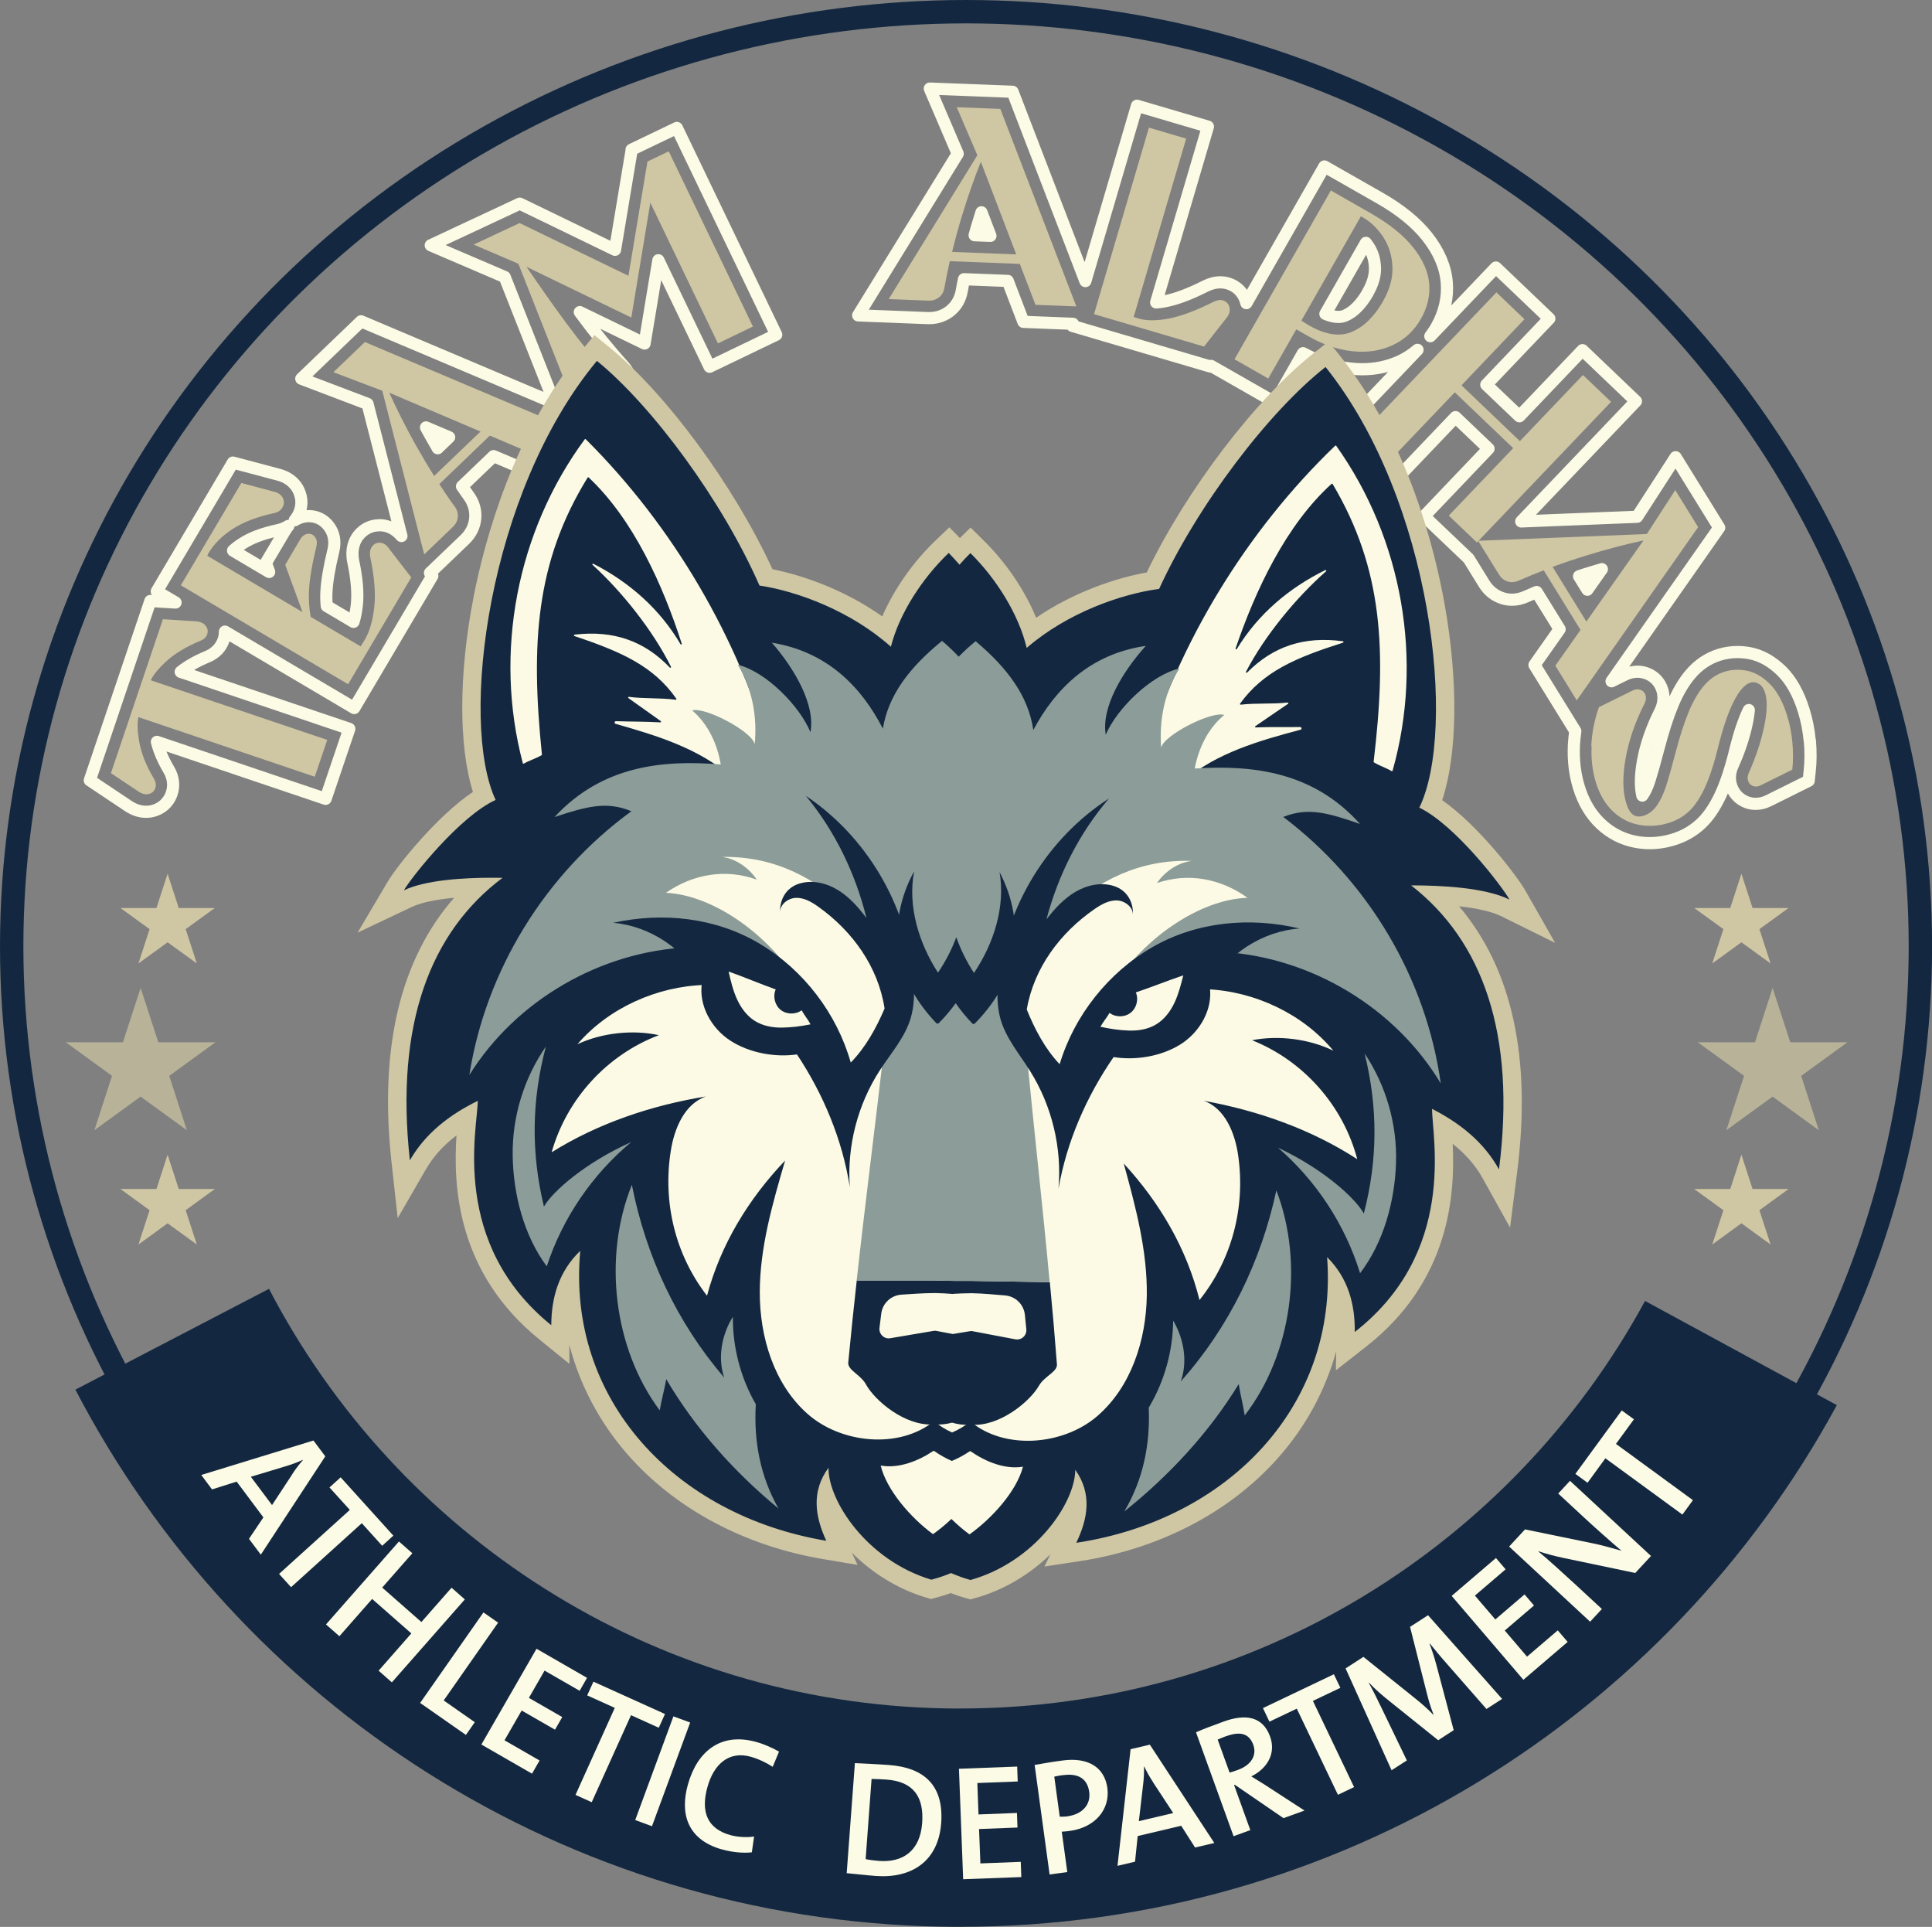
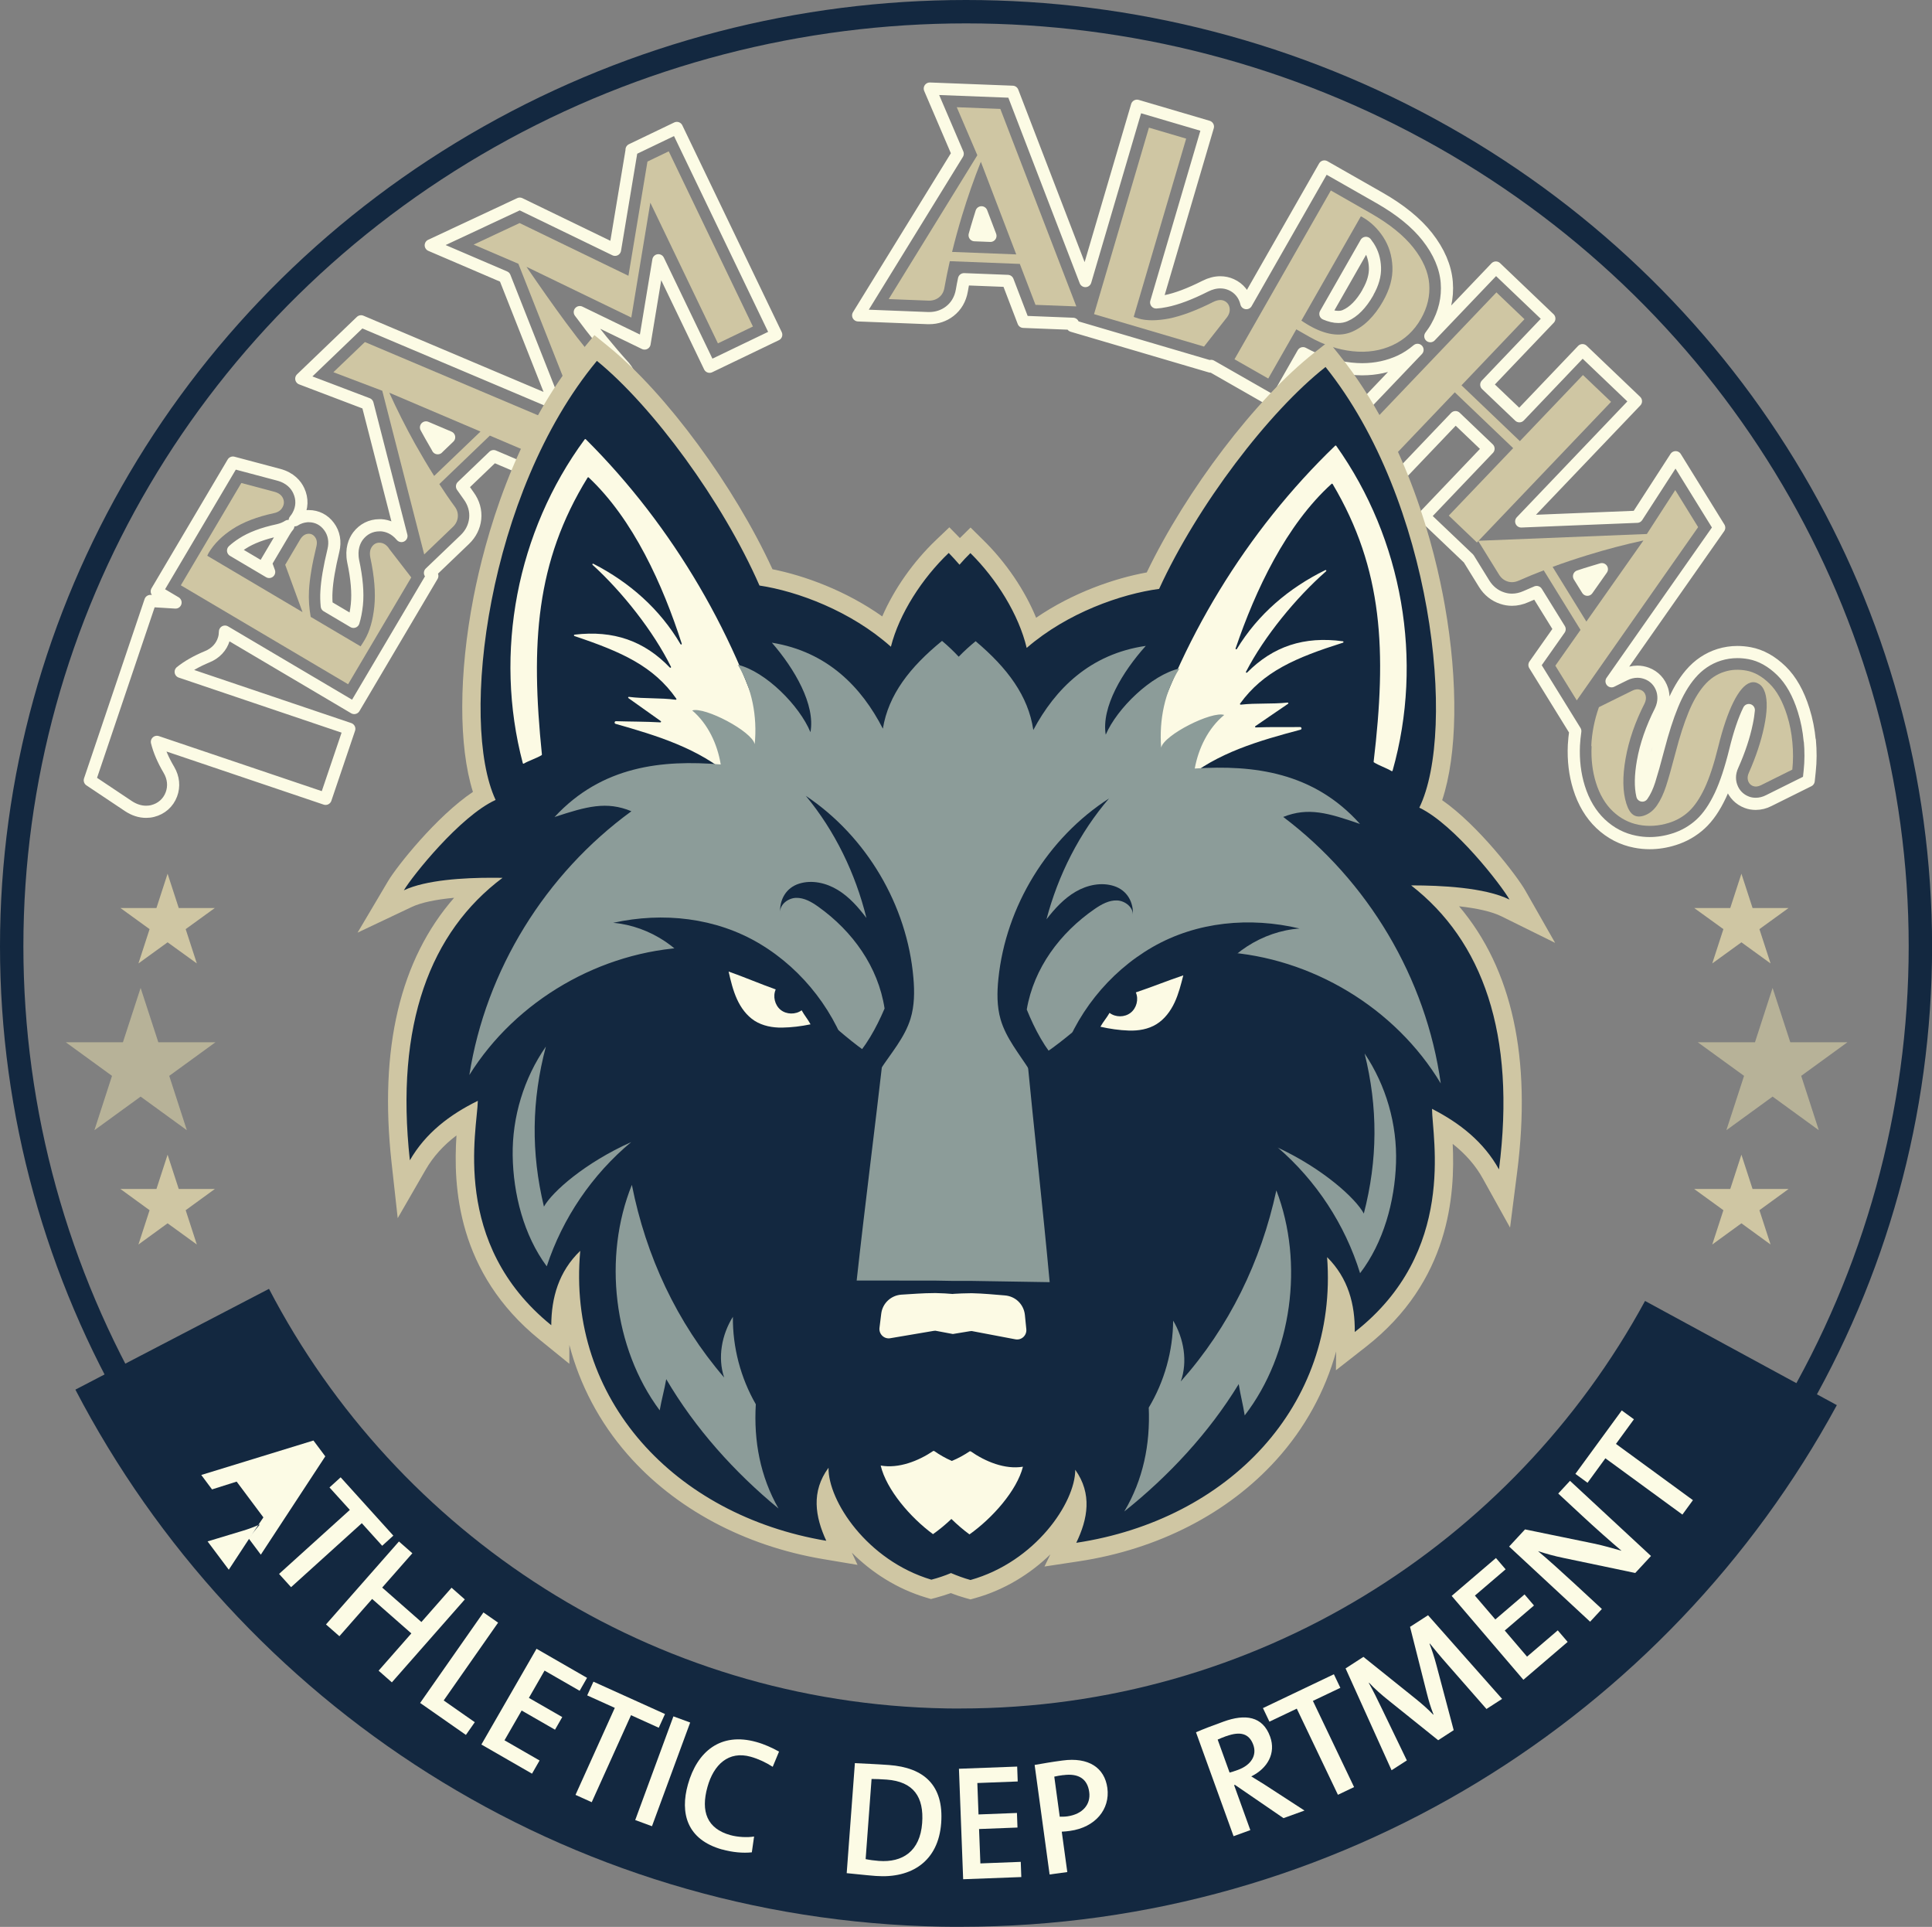
<svg xmlns="http://www.w3.org/2000/svg" id="Layer_1" viewBox="0 0 247.85 247.14">
  <rect x="0" y="0" width="247.85" height="247.14" fill="#808080" stroke="none" />
  <defs>
    <style>.cls-1{stroke-width:28px;}.cls-1,.cls-2{stroke:#132840;stroke-miterlimit:10;}.cls-1,.cls-2,.cls-3{fill:none;}.cls-2{stroke-width:3px;}.cls-3{stroke:#fcfbe5;stroke-linecap:round;stroke-linejoin:round;stroke-width:1.56px;}.cls-4{fill:#132840;}.cls-4,.cls-5,.cls-6,.cls-7,.cls-8,.cls-9{stroke-width:0px;}.cls-5{fill:#cfc6a3;}.cls-6{fill:#b7b298;}.cls-7{fill:#8c9c99;}.cls-8{fill:#fcfbe5;}.cls-9{fill:#fcfae4;}</style>
  </defs>
  <ellipse class="cls-2" cx="123.93" cy="121.37" rx="122.43" ry="119.87" />
  <path class="cls-1" d="m223.34,173.54c-19.28,35.5-56.89,59.59-100.13,59.59-.34,0-.68,0-1.03,0-.34,0-.68,0-1.03-.01-43.23-.76-80.41-25.52-99.06-61.35" />
  <polygon class="cls-6" points="227.4 126.71 229.67 133.68 237 133.68 231.07 137.99 233.33 144.96 227.4 140.65 221.47 144.96 223.74 137.99 217.8 133.68 225.14 133.68 227.4 126.71" />
  <polygon class="cls-6" points="18.04 126.71 20.31 133.68 27.64 133.68 21.71 137.99 23.97 144.96 18.04 140.65 12.11 144.96 14.37 137.99 8.44 133.68 15.77 133.68 18.04 126.71" />
  <polygon class="cls-5" points="223.4 112.06 224.83 116.46 229.45 116.46 225.71 119.17 227.14 123.57 223.4 120.86 219.66 123.57 221.09 119.17 217.34 116.46 221.97 116.46 223.4 112.06" />
  <polygon class="cls-5" points="21.5 112.06 22.93 116.46 27.56 116.46 23.82 119.17 25.25 123.57 21.5 120.86 17.76 123.57 19.19 119.17 15.45 116.46 20.07 116.46 21.5 112.06" />
  <polygon class="cls-5" points="223.4 148.1 224.83 152.5 229.45 152.5 225.71 155.22 227.14 159.62 223.4 156.9 219.66 159.62 221.09 155.22 217.34 152.5 221.97 152.5 223.4 148.1" />
  <polygon class="cls-5" points="21.5 148.1 22.93 152.5 27.56 152.5 23.82 155.22 25.25 159.62 21.5 156.9 17.76 159.62 19.19 155.22 15.45 152.5 20.07 152.5 21.5 148.1" />
-   <path class="cls-8" d="m31.94,197.37l1.85-2.75-3.43-4.59-3.16,1-1.38-1.85,14.39-4.42,1.52,2.03-8.27,12.61-1.52-2.03Zm5.55-8.29c.42-.66.85-1.21,1.37-1.81l-.02-.03c-.66.31-1.42.59-2.19.82l-4.47,1.35,2.72,3.63,2.6-3.96Z" />
+   <path class="cls-8" d="m31.94,197.37l1.85-2.75-3.43-4.59-3.16,1-1.38-1.85,14.39-4.42,1.52,2.03-8.27,12.61-1.52-2.03Zc.42-.66.85-1.21,1.37-1.81l-.02-.03c-.66.31-1.42.59-2.19.82l-4.47,1.35,2.72,3.63,2.6-3.96Z" />
  <path class="cls-8" d="m46.42,195.36l-9.08,8.21-1.54-1.7,9.08-8.21-2.61-2.88,1.43-1.3,6.76,7.48-1.43,1.3-2.62-2.9Z" />
  <path class="cls-8" d="m48.57,214.28l4.2-4.78-5.03-4.42-4.2,4.78-1.72-1.51,9.36-10.64,1.72,1.51-3.87,4.4,5.03,4.42,3.87-4.4,1.7,1.5-9.36,10.64-1.7-1.5Z" />
  <path class="cls-8" d="m53.89,218.43l8.13-11.62,1.88,1.31-6.98,9.98,3.99,2.79-1.14,1.63-5.87-4.1Z" />
  <path class="cls-8" d="m61.75,223.76l7.08-12.29,6.48,3.73-.95,1.66-4.5-2.59-2.01,3.5,4.28,2.46-.93,1.62-4.28-2.46-2.2,3.82,4.5,2.59-.97,1.69-6.48-3.73Z" />
  <path class="cls-8" d="m80.95,219.99l-5.04,11.16-2.08-.94,5.04-11.16-3.54-1.6.8-1.76,9.18,4.15-.8,1.76-3.56-1.61Z" />
  <path class="cls-8" d="m81.49,233.44l4.9-13.3,2.15.79-4.9,13.3-2.15-.79Z" />
  <path class="cls-8" d="m92.65,237.22c-4.57-1.28-5.42-4.7-4.4-8.34,1.19-4.25,4.2-6.74,8.79-5.45,1.01.28,2.02.74,2.9,1.23l-.81,1.95c-.91-.58-1.83-1.01-2.82-1.29-2.85-.8-4.76,1.02-5.55,3.87-.89,3.17-.04,5.35,2.93,6.18.93.26,2.2.33,3.05.18l-.29,2.03c-1.14.12-2.49,0-3.8-.37Z" />
  <path class="cls-8" d="m112.36,240.61c-1.44-.11-2.63-.26-3.74-.36l1.05-14.11c1.11.06,2.75.12,4.38.24,4.46.33,7.05,2.57,6.69,7.46-.36,4.86-3.77,7.11-8.38,6.77Zm1.38-12.36c-.69-.05-1.42-.08-1.93-.08l-.76,10.28c.46.1,1.14.19,1.69.23,3.04.23,5.29-1.23,5.56-4.85.25-3.35-1.1-5.32-4.55-5.58Z" />
  <path class="cls-8" d="m123.56,241.02l-.54-14.16,7.47-.28.07,1.91-5.18.2.15,4.03,4.93-.19.07,1.87-4.93.19.17,4.41,5.18-.2.07,1.95-7.47.28Z" />
  <path class="cls-8" d="m137.26,234.83c-.31.04-.69.09-1.05.1l.71,5.18-2.27.31-1.92-14.05c1.08-.19,2.28-.4,3.59-.57,3.33-.45,5.38.92,5.74,3.52.37,2.73-1.54,5.06-4.8,5.51Zm-.85-7.16c-.44.06-.79.11-1.16.2l.7,5.14c.32,0,.68,0,1.01-.05,1.89-.28,3-1.49,2.77-3.13-.22-1.6-1.29-2.43-3.33-2.15Z" />
-   <path class="cls-8" d="m153.31,236.96l-1.78-2.79-5.58,1.32-.34,3.29-2.25.53,1.68-14.96,2.47-.58,8.27,12.61-2.47.58Zm-5.39-8.39c-.44-.65-.77-1.26-1.12-1.98h-.04c.02.74-.02,1.55-.12,2.35l-.54,4.64,4.41-1.04-2.6-3.96Z" />
  <path class="cls-8" d="m164.65,233.19l-6.23-4.27-.1.04,2.08,5.77-2.15.78-4.82-13.33c.95-.41,2.04-.83,3.54-1.37,2.76-1,5.01-.72,5.97,1.93.77,2.13-.33,4.07-2.42,5.1.55.34,1.15.7,1.64,1.01l5.19,3.37-2.71.98Zm-7.33-10.52c-.42.15-.8.31-1.11.45l1.53,4.23c.21-.05.59-.17,1.06-.34,1.74-.63,2.46-1.9,1.98-3.22-.53-1.46-1.67-1.76-3.46-1.11Z" />
  <path class="cls-8" d="m168.43,218.16l5.28,11.05-2.07.99-5.28-11.05-3.51,1.67-.83-1.74,9.1-4.34.83,1.74-3.53,1.68Z" />
  <path class="cls-8" d="m190.7,219.2l-5.02-5.73c-1.01-1.14-1.66-1.95-2.25-2.67l-.04.02c.29.76.6,1.66.88,2.73l2.22,8.36-1.99,1.29-6.28-5.04c-.92-.73-1.88-1.56-2.58-2.33l-.04.02c.59,1.07,1.09,2.07,1.67,3.29l3.21,6.65-1.96,1.26-5.9-13.06,2.29-1.48,6.73,5.4c.84.68,1.58,1.33,2.22,2.01l.04-.02c-.39-1-.6-1.71-.87-2.78l-2.14-8.46,2.31-1.49,9.5,10.73-2.03,1.31Z" />
  <path class="cls-8" d="m195.44,215.46l-9.21-10.77,5.68-4.86,1.24,1.45-3.94,3.37,2.62,3.06,3.75-3.21,1.21,1.42-3.75,3.21,2.86,3.35,3.94-3.37,1.27,1.48-5.68,4.86Z" />
  <path class="cls-8" d="m209.78,201.75l-9.21-1.93c-1.18-.24-2.26-.55-3.26-.87,1.07.88,3.21,2.81,4.69,4.18l3.5,3.24-1.51,1.63-10.39-9.64,2.04-2.2,8.85,1.82c1.2.25,2.42.61,3.53.92-1.24-1.04-3.52-3.06-5.04-4.48l-3.08-2.86,1.51-1.63,10.39,9.64-2.01,2.17Z" />
  <path class="cls-8" d="m207.3,185.19l9.88,7.22-1.35,1.85-9.88-7.22-2.29,3.14-1.56-1.14,5.95-8.14,1.56,1.14-2.3,3.15Z" />
-   <path class="cls-5" d="m40.38,99.62l1.6-4.72-22.64-7.65c.31-.66.93-1.44,1.9-2.35,1.12-1.04,2.62-1.95,4.52-2.74.44-.18.71-.46.83-.85.12-.39.04-.74-.22-1.07-.27-.33-.68-.51-1.24-.55l-4.23-.27-6.67,19.74,3.53,2.36c.47.31.91.42,1.32.32.41-.1.69-.34.83-.73.14-.39.1-.79-.14-1.19-1.04-1.75-1.68-3.39-1.93-4.9-.22-1.32-.24-2.32-.08-3.04l22.64,7.65Z" />
  <path class="cls-5" d="m49.88,70.31c-.32-.44-.69-.67-1.12-.7-.42-.03-.77.13-1.03.49-.26.35-.34.83-.22,1.42.52,2.43.69,4.52.51,6.28-.18,1.75-.59,3.17-1.23,4.26-.18.3-.35.58-.53.84l-6.4-3.78c-.2-1.1-.28-2.22-.22-3.38.08-1.48.39-3.37.95-5.66.12-.48.06-.88-.18-1.2-.24-.32-.55-.46-.94-.41s-.71.3-.98.75l-1.9,3.22,2.22,6.07-12.22-7.23c.06-.12.12-.25.17-.35.69-1.17,1.72-2.19,3.08-3.08,1.37-.89,3.14-1.57,5.33-2.04.51-.11.87-.36,1.08-.75.21-.38.23-.78.04-1.18-.19-.4-.57-.68-1.15-.82l-4.18-1.11-7.76,13.12,21.46,12.69,8.1-13.7-2.88-3.73Z" />
  <path class="cls-5" d="m68.02,58.06l3.78-3.62-24.99-10.57-4.04,3.87,6.27,2.38,5.38,20.99,3.67-3.52c.38-.36.59-.78.64-1.26s-.08-.94-.41-1.38c-.67-.91-1.32-1.87-1.96-2.86l6.48-6.22,5.17,2.2Zm-12.32,2.99c-.83-1.31-1.64-2.68-2.44-4.1-1.24-2.23-2.34-4.42-3.32-6.58l11.7,4.98-5.95,5.7Z" />
  <path class="cls-5" d="m85.79,19.41l-2.73,1.31-2.44,14.65-13.96-6.76-5.9,2.76,5.74,2.46,7.47,18.93,3.92-1.88c.51-.25.82-.59.92-1.04.1-.44-.03-.88-.39-1.31-1.96-2.16-3.91-4.56-5.85-7.19-1.58-2.14-3.25-4.52-5.03-7.12l13.45,6.51,2.44-14.73,8.67,18.04,4.49-2.16-10.8-22.47Z" />
  <path class="cls-5" d="m132.85,39.1l5.23.2-9.75-25.33-5.59-.22,2.64,6.16-11.37,18.45,5.09.2c.52.02.97-.12,1.35-.41s.62-.71.71-1.26c.2-1.11.43-2.25.69-3.39l8.98.35,2.01,5.25Zm-10.71-6.79c.37-1.51.79-3.04,1.26-4.6.74-2.44,1.55-4.76,2.43-6.96l4.54,11.88-8.23-.32Z" />
  <path class="cls-5" d="m147.39,16.37l4.78,1.41-6.93,23.54-1.07-1.28c.61.35,1.24.62,1.88.81,1.05.31,2.36.3,3.94,0,1.58-.32,3.46-1.02,5.63-2.11.55-.28,1.03-.33,1.42-.16.39.18.62.48.7.91.07.43-.05.84-.37,1.25l-2.91,3.71-14.11-4.16,7.04-23.91Z" />
  <path class="cls-5" d="m183.35,36.41c-.12-1.53-.8-3.08-2.03-4.64s-3.05-3.03-5.46-4.41l-5.13-2.93-12.36,21.65,4.33,2.47,3.6-6.31,1.61.92c1.86,1.06,3.72,1.69,5.61,1.89,1.88.2,3.59-.06,5.14-.78s2.76-1.85,3.64-3.4c.82-1.44,1.17-2.93,1.05-4.46Zm-5.92,2.22c-1.12,1.96-2.45,3.27-4,3.93-1.55.66-3.38.39-5.48-.81-.35-.2-.68-.41-1-.63l7.63-13.37c.08.04.14.08.22.11,1.05.6,1.94,1.46,2.66,2.56.72,1.11,1.11,2.38,1.17,3.8.06,1.43-.34,2.89-1.2,4.4Z" />
  <polygon class="cls-5" points="203.07 48.1 194.98 56.58 187.49 49.42 195.57 40.94 191.97 37.5 174.76 55.54 178.37 58.98 186.63 50.32 194.12 57.48 185.86 66.13 189.47 69.58 206.68 51.54 203.07 48.1" />
  <path class="cls-5" d="m214.91,62.86l-3.64,5.63-21.65.87,2.68,4.33c.27.44.64.74,1.1.89.46.15.93.11,1.44-.11,1.03-.46,2.11-.9,3.2-1.32l4.72,7.64-3.23,4.59,2.75,4.45,15.57-22.22-2.94-4.76Zm-15.73,9.85c1.45-.54,2.96-1.04,4.52-1.52,2.44-.75,4.81-1.37,7.13-1.87l-7.32,10.4-4.33-7.01Z" />
  <path class="cls-5" d="m204.14,95.69c.07-1.68.4-3.34.98-4.99l4.27-2.11c.39-.2.74-.23,1.07-.11s.54.35.64.68c.1.33.06.68-.12,1.06-1.22,2.39-2.03,4.75-2.44,7.08-.41,2.33-.38,4.25.1,5.77.22.7.51,1.18.87,1.43.36.25.8.29,1.33.13.68-.21,1.25-.65,1.72-1.32.46-.67.85-1.49,1.17-2.47.32-.98.72-2.41,1.21-4.27.54-2.08,1.1-3.82,1.68-5.22.57-1.4,1.23-2.53,1.98-3.41.75-.88,1.63-1.48,2.65-1.79.88-.28,1.83-.32,2.83-.13s1.98.74,2.92,1.66c.95.92,1.7,2.29,2.27,4.11.34,1.09.56,2.23.67,3.43s.11,2.36-.01,3.49l-4,1.99c-.39.2-.74.23-1.04.12-.31-.12-.52-.34-.63-.66s-.08-.68.1-1.06c.92-2.08,1.57-4.05,1.96-5.92.39-1.87.43-3.31.12-4.31-.17-.54-.43-.93-.79-1.15-.36-.22-.73-.28-1.11-.16-.73.23-1.44,1.05-2.16,2.48-.71,1.43-1.36,3.33-1.94,5.69-.55,2.23-1.13,4.01-1.75,5.34-.62,1.32-1.3,2.32-2.03,3s-1.59,1.17-2.56,1.47c-1.32.41-2.6.49-3.86.25-1.26-.24-2.37-.82-3.34-1.74-.97-.92-1.69-2.15-2.17-3.69-.44-1.43-.63-2.98-.55-4.66Z" />
  <path class="cls-3" d="m81.04,19.2l-2.14,12.84-12.22-5.92-11.42,5.34,9.49,4.07,6.39,16.18-24.82-10.5-7.67,7.36,8.5,3.23,4.35,16.95c-.87-1.04-1.87-1.33-2.58-1.38h-.25c-1.09,0-2.06.49-2.74,1.38-.45.61-.93,1.66-.62,3.24.47,2.19.63,4.07.47,5.58-.09.83-.23,1.56-.43,2.19l-3.43-2.03c-.06-.62-.08-1.25-.04-1.87.07-1.34.37-3.11.89-5.25.28-1.13.08-2.23-.56-3.08-.63-.86-1.56-1.33-2.6-1.33-.13,0-.27,0-.42.03-.34.04-.85.16-1.38.5.17-.2.3-.4.4-.58.57-1.02.61-2.17.11-3.23-.33-.71-1.06-1.64-2.61-2.04l-5.83-1.55-9.77,16.52,2.41,1.43-3.23-.2-7.77,23,4.97,3.32c.73.48,1.49.72,2.25.72.28,0,.57-.03.84-.1,1.13-.28,2.01-1.06,2.41-2.14.38-1.02.27-2.13-.31-3.12-.77-1.3-1.28-2.51-1.55-3.61l21.64,7.31,3.04-8.98-21.63-7.31c.88-.71,2.02-1.36,3.41-1.94,1.06-.43,1.82-1.24,2.13-2.27.1-.32.13-.63.14-.95l16.58,9.8,10.02-16.95-.3-.38,4.48-4.29c.76-.73,1.21-1.64,1.32-2.64.11-1.04-.18-2.06-.83-2.95-.28-.38-.56-.78-.86-1.22l4.05-3.88,5.17,2.2,5.9-5.66,4.45-2.14c1.13-.54,1.89-1.45,2.14-2.56.26-1.14-.05-2.3-.92-3.33-1.89-2.08-3.8-4.43-5.68-6.98l8.31,4.03,1.77-10.68,6.57,13.66,8.55-4.11-12.75-26.52-5.81,2.79Zm-44.48,48.86l-2.45,4.14.42,1.16-4.63-2.74c.34-.31.73-.61,1.17-.89,1.13-.74,2.67-1.32,4.59-1.73.53-.12.97-.31,1.33-.54-.15.18-.3.38-.43.61Zm19.6-10.57c-.32-.54-.63-1.09-.94-1.64-.19-.34-.38-.69-.57-1.03l2.97,1.26-1.47,1.41Z" />
  <path class="cls-3" d="m232.16,94.99c-.12-1.34-.38-2.65-.77-3.89-.67-2.17-1.63-3.86-2.84-5.05-1.27-1.24-2.64-2-4.08-2.27-.54-.1-1.07-.15-1.59-.15-.79,0-1.57.12-2.32.35-1.43.45-2.67,1.28-3.69,2.48-.9,1.05-1.69,2.41-2.34,4.01-.61,1.48-1.2,3.33-1.77,5.51-.47,1.81-.87,3.2-1.17,4.15-.25.77-.54,1.4-.88,1.88,0,0-.01.02-.02.03-.27-1.13-.24-2.59.07-4.36.37-2.1,1.12-4.27,2.25-6.5.54-1.13.42-2.09.24-2.69-.31-.99-1.01-1.75-1.99-2.12-.38-.14-.78-.22-1.19-.22-.57,0-1.14.14-1.67.41l-1.66.82,13.81-19.7-5.59-9.04-4.94,7.64-14.87.6,14.72-15.42-6.86-6.55-8.09,8.48-4.25-4.05,8.09-8.48-6.86-6.55-8.41,8.81c.27-.37.54-.74.77-1.15,1.05-1.84,1.5-3.77,1.34-5.76-.16-1.97-1-3.94-2.5-5.85-1.4-1.78-3.46-3.46-6.11-4.97l-7.09-4.04-10.01,17.53c-.25-1.06-.92-1.92-1.93-2.37-.44-.2-.92-.3-1.41-.3-.64,0-1.29.17-1.94.5-1.98,1-3.69,1.64-5.07,1.91-.44.09-.84.15-1.22.17l6.64-22.55-9.1-2.68-6.62,22.49-9.34-24.28-10.62-.41,3.58,8.36-12.77,20.73,8.94.35h.18c.97,0,1.88-.3,2.63-.88.83-.64,1.36-1.56,1.55-2.65.08-.47.17-.95.28-1.46l5.61.22,2.01,5.25,6.36.25-.08.27,17.73,5.22.07-.09,8.19,4.68,3.6-6.31c2.01,1.09,4.07,1.76,6.14,1.98.49.05.97.08,1.44.08,1.74,0,3.38-.35,4.89-1.05.82-.38,1.54-.87,2.22-1.44l-10.25,10.74,6.86,6.55,8.26-8.66,4.24,4.05-8.26,8.66,5.71,5.44,1.99,3.22c.55.89,1.35,1.53,2.3,1.84.41.14.84.21,1.27.21.6,0,1.21-.14,1.79-.4.43-.19.88-.38,1.37-.59l2.95,4.77-3.23,4.59,5.24,8.48c-.08.6-.15,1.2-.18,1.8-.09,1.93.13,3.76.65,5.43.59,1.91,1.53,3.47,2.77,4.65,1.28,1.21,2.78,1.99,4.46,2.31.61.12,1.23.18,1.84.18,1.02,0,2.07-.16,3.11-.49,1.29-.4,2.44-1.06,3.42-1.96.96-.88,1.79-2.09,2.55-3.7.69-1.48,1.31-3.36,1.9-5.75.53-2.17,1.12-3.91,1.74-5.17-.04.43-.11.97-.25,1.63-.35,1.71-.96,3.55-1.79,5.41-.55,1.16-.41,2.14-.19,2.76.33.96,1.04,1.68,1.98,2.03.36.14.75.2,1.14.2.57,0,1.14-.14,1.68-.42l5.11-2.54.13-1.23c.14-1.28.14-2.6.02-3.94ZM125.03,30.17c.17-.6.34-1.21.53-1.81.12-.38.23-.75.35-1.13l1.15,3.02-2.03-.08Zm50.46,7.34c-.86,1.51-1.85,2.51-2.93,2.97-.27.12-.56.17-.88.17-.49,0-1.04-.13-1.65-.39l5.2-9.11c.12.16.24.32.35.49.5.77.77,1.65.81,2.67.04.99-.26,2.07-.91,3.19Zm28.88,35.83c.38-.12.75-.23,1.13-.34l-1.86,2.64-1.07-1.73c.59-.2,1.19-.39,1.8-.57Z" />
  <path class="cls-4" d="m124.16,203.79c-.74-.21-1.47-.46-2.2-.75-.72.28-1.46.52-2.21.72l-.32.08-.32-.09c-6.69-2-11.35-7.19-13.18-11.63-.15,1.47.22,3.11,1.1,5.01l.94,2.03-2.21-.37c-19.49-3.28-32.44-17.22-32.69-34.58-.8,1.64-1.2,3.55-1.21,5.78v2.45s-1.92-1.54-1.92-1.54c-11.61-9.41-10.59-21.98-10.03-27.63-2.86,1.7-4.95,3.72-6.35,6.15l-1.8,3.11-.39-3.57c-1.73-15.66,1.57-27.47,9.81-35.17-4.04.12-7.09.62-8.89,1.47l-3.48,1.65,1.96-3.31c1.13-1.92,6.6-8.8,11.28-11.53-4.23-11.36-.11-40.01,13.58-56.52l.75-.9.9.74c7.42,6.04,16.14,18.01,20.93,28.68,4.42.78,10.45,2.95,15.43,6.87,1.35-3.79,3.96-7.73,7.21-10.84l.84-.8.81.83c.18.19.37.38.55.58.19-.19.37-.38.56-.57l.83-.81.83.81c3.2,3.16,5.74,7.15,7.03,10.96,5.05-3.84,11.11-5.9,15.55-6.6,4.97-10.58,13.9-22.4,21.42-28.31l.92-.72.73.91c6.34,7.91,11.03,19.09,13.22,31.49,1.81,10.25,1.57,19.75-.6,25.26,4.63,2.81,9.98,9.79,11.08,11.72l1.9,3.34-3.45-1.71c-1.77-.88-4.86-1.44-8.87-1.62,8.1,7.84,11.2,19.7,9.21,35.33l-.45,3.56-1.74-3.14c-1.36-2.45-3.41-4.51-6.24-6.25.46,5.66,1.27,18.25-10.5,27.46l-1.93,1.51.03-2.45c.03-2.22-.34-4.14-1.11-5.8-.55,17.35-13.73,31.07-33.27,34.02l-2.21.33.98-2.01c.92-1.89,1.31-3.52,1.19-4.99-1.9,4.41-6.66,9.53-13.37,11.41l-.32.09-.32-.09Z" />
  <path class="cls-5" d="m76.57,46.28c7.17,5.84,16.13,18.02,20.86,28.82,4.85.73,11.72,3.26,16.86,7.85,1.07-4.24,4.02-8.79,7.42-12.03.47.48.93.99,1.38,1.51.45-.52.92-1.02,1.4-1.49,3.35,3.3,6.21,7.9,7.22,12.16,5.21-4.51,12.13-6.92,16.99-7.57,4.91-10.72,14.08-22.75,21.35-28.46,13.73,17.14,16.88,46.57,12.03,56.52,4.53,2.17,10.52,9.95,11.57,11.79-3.17-1.57-8.92-1.82-12.5-1.82-.04,0-.08,0-.12,0,9.12,7.08,13.5,19.01,11.27,36.43-1.95-3.52-5.01-5.94-8.59-7.77.02,3.71,3.23,18.35-9.91,28.62.04-3.52-.83-6.9-3.55-9.6,1.44,19.06-12.68,33.7-32.18,36.64,1.48-3.06,2.07-6.28-.13-9.37,0,4.22-5.13,11.81-13.44,14.14-.87-.24-1.7-.55-2.5-.89-.8.34-1.64.62-2.52.85-8.26-2.47-13.26-10.14-13.19-14.36-2.25,3.05-1.72,6.28-.29,9.37-19.46-3.27-33.32-18.15-31.56-37.19-2.77,2.66-3.7,6.01-3.72,9.54-12.96-10.49-9.5-25.07-9.42-28.78-3.61,1.77-6.71,4.14-8.72,7.63-1.92-17.46,2.65-29.31,11.89-36.23-.43,0-.89-.01-1.38-.01-3.56,0-8.44.27-11.28,1.61,1.08-1.82,7.2-9.5,11.77-11.59-4.68-10.03-1.03-39.41,12.99-56.31m-.32-3.3l-1.49,1.8c-8.9,10.73-12.59,24.52-14.01,31.79-1.92,9.88-1.92,19.15-.08,24.99-4.67,3.13-9.77,9.56-10.88,11.43l-3.92,6.62,6.95-3.29c1.18-.56,3.05-.96,5.44-1.18-6.94,7.93-9.64,19.31-8.03,33.95l.79,7.14,3.59-6.22c.95-1.65,2.26-3.11,3.95-4.39-.43,6.53.05,17.6,10.67,26.2l3.81,3.09v-2.42c1.35,5.14,3.86,9.91,7.44,14.01,6.09,6.98,15.01,11.76,25.12,13.46l4.41.74-.73-1.57c2.5,2.51,5.76,4.64,9.52,5.76l.63.19.64-.17c.64-.17,1.27-.37,1.9-.59.62.24,1.25.45,1.89.63l.64.18.64-.18c3.78-1.06,7.07-3.13,9.61-5.6l-.76,1.56,4.42-.67c10.14-1.53,19.14-6.15,25.34-13.03,3.65-4.04,6.24-8.77,7.66-13.89l-.03,2.42,3.86-3.02c10.76-8.42,11.44-19.48,11.12-26.02,1.67,1.32,2.95,2.79,3.87,4.46l3.49,6.28.91-7.13c1.86-14.61-.64-26.04-7.45-34.08,2.38.26,4.24.7,5.42,1.28l6.9,3.41-3.81-6.69c-1.07-1.89-6.06-8.4-10.68-11.61,1.94-5.81,2.09-15.08.34-24.99-1.29-7.29-4.75-21.14-13.46-32.02l-1.46-1.82-1.83,1.44c-7.51,5.91-16.4,17.6-21.49,28.18-4.14.75-9.48,2.59-14.19,5.81-1.45-3.52-3.84-7.07-6.76-9.94l-1.65-1.63-1.37,1.35-1.35-1.38-1.68,1.6c-2.97,2.83-5.42,6.34-6.93,9.83-4.65-3.3-9.96-5.23-14.08-6.05-4.91-10.67-13.6-22.51-21.01-28.54l-1.81-1.47h0Z" />
  <path class="cls-9" d="m122.04,194.81c.76.74,1.55,1.42,2.33,1.99,2.95-2.09,6.08-5.62,6.86-8.68-2.31.38-4.81-.65-6.73-1.99-.01,0-.03.02-.04.03-.01,0-.03-.02-.04-.03-.71.48-1.49.91-2.31,1.25-.82-.35-1.59-.8-2.29-1.29-.01,0-.03.02-.04.03-.01,0-.03-.02-.04-.03-1.94,1.31-4.46,2.29-6.76,1.88.73,3.08,3.8,6.66,6.71,8.8.79-.56,1.6-1.22,2.36-1.95Z" />
  <path class="cls-9" d="m151.9,100.12c4.2-3.57,9.68-5.13,14.94-6.53.2-.05.15-.34-.05-.34-1.91.03-3.73-.03-5.69.05-.09,0-.13-.11-.06-.16,1.43-.99,2.77-1.89,4.2-2.87.08-.05.03-.17-.06-.16-2.03.22-3.98.04-6.01.27-.08,0-.13-.08-.08-.14,2.98-4.11,7.1-5.88,13.2-7.81.09-.03.08-.17-.01-.18-5-.68-8.96.66-12.29,4.01-.07.07-.19,0-.15-.09,2.35-4.55,6.42-9.51,10.28-12.9.08-.07,0-.19-.1-.15-4.7,2.31-8.63,5.66-11.35,10.12-.06.09-.19.03-.16-.07,2.55-7.5,6.49-15.85,12.31-21.11.04-.04.11-.03.14.02,6.49,10.94,6.94,21.45,5.26,35.61,0,.04.01.07.04.09.67.42,1.58.71,2.26,1.12.05.03.11,0,.13-.05,4-14.13,1.28-29.7-7.23-41.67-.03-.04-.1-.05-.14-.01-11.39,10.96-20.05,25.18-24.57,40.32-.01.04,0,.08.04.1.55.27,4.57,2.29,5.05,2.53.03.02.06,0,.09-.01Z" />
  <path class="cls-9" d="m93.8,99.62c-4.14-3.64-9.59-5.29-14.83-6.78-.19-.06-.15-.34.05-.34,1.91.06,3.73.04,5.69.15.09,0,.13-.11.06-.16-1.41-1.02-2.74-1.93-4.15-2.95-.08-.05-.03-.17.06-.16,2.02.26,3.98.1,6,.37.08.01.13-.08.08-.14-2.91-4.16-7-6-13.07-8.03-.09-.03-.08-.17.02-.18,5.01-.59,8.95.81,12.22,4.22.07.07.19,0,.15-.09-2.27-4.59-6.26-9.62-10.06-13.08-.08-.07.01-.19.1-.14,4.66,2.39,8.53,5.81,11.18,10.31.05.09.19.04.16-.06-2.43-7.55-6.22-15.95-11.94-21.32-.04-.04-.11-.03-.14.02-6.67,10.82-7.31,21.33-5.86,35.51,0,.04-.01.07-.04.09-.68.41-1.59.68-2.28,1.08-.05.03-.11,0-.13-.05-3.75-14.19-.77-29.72,7.94-41.54.03-.04.1-.05.14-.01,11.2,11.15,19.62,25.52,23.88,40.74.01.04,0,.08-.04.1-.55.27-4.61,2.22-5.09,2.45-.03.02-.06,0-.09-.02Z" />
  <path class="cls-7" d="m120.67,136.88c.62.26,1.24.42,1.86.49.62-.05,1.24-.2,1.87-.45" />
  <path class="cls-7" d="m125.3,136.92c9.27,3.95,18.38-15.62,31.64-14.82,11.29.69,22.07,7.16,27.89,16.86-1.88-13.51-9.32-25.97-20.21-34.18,3.22-1.28,5.77-.51,9.85.9-5.95-6.66-13.67-7.6-21.2-7.11.48-2.61,1.73-5.18,3.78-6.87-1.6-.53-7.72,2.55-8.09,4.19-.27-3.55.44-7.15,2.35-10.15-3.6.82-8,5.1-9.46,8.49-.58-3.54,2.16-8.08,5.14-11.39-7.18,1.04-11.63,5.54-14.43,10.79-.64-4.37-3.33-7.96-7.4-11.39-.74.61-1.48,1.27-2.17,1.99-.68-.73-1.4-1.41-2.14-2.03-4.12,3.36-6.88,6.9-7.59,11.26-2.71-5.29-7.08-9.87-14.24-11.03,2.93,3.37,5.59,7.95,4.95,11.48-1.41-3.41-5.73-7.77-9.32-8.65,1.85,3.04,2.51,6.65,2.17,10.19-.34-1.65-6.41-4.83-8.02-4.33,2.02,1.72,3.23,4.31,3.66,6.93-7.53-.63-15.26.19-21.32,6.74,4.1-1.35,6.67-2.07,9.86-.74-11.03,8.03-18.67,20.36-20.79,33.83,5.98-9.6,16.87-15.89,28.17-16.38,13.27-.58,22.04,19.15,31.38,15.35" />
  <path class="cls-7" d="m124.57,136.91s.07.03.11.04c.03,0,.05-.02.08-.03.03.01.05.02.08.03,0,0,.01,0,.02,0,0,0,.01,0,.02,0,.03,0,.05-.02.08-.03.03.01.05.02.08.03.04-.01.07-.03.11-.04" />
  <path class="cls-7" d="m120.5,136.88s-.07.03-.11.04c-.03-.01-.05-.02-.08-.03-.03.01-.05.02-.08.03,0,0-.01,0-.02,0,0,0-.01,0-.02,0-.03-.01-.05-.02-.08-.03-.03.01-.05.02-.08.03-.04-.01-.07-.03-.11-.04" />
-   <path class="cls-9" d="m122.59,129.53c.41.76.8,1.52,1.19,2.28.07-.15.85-2.05.93-2.19.03.06.06.12.09.18.03-.06.06-.12.09-.18,0,0,.01.02.02.04,0-.02.01-.03.02-.04.03.06.06.12.09.18.03-.06.06-.12.09-.18.07.15.82,2.06.89,2.21,5.4-10.28,13.47-21.88,26.91-21.41-1.79.2-3.46,1.35-4.49,2.84,4.01-1.37,8.18-.58,11.62,1.89-6.15.21-12.86,5.11-16.39,10.15,6.58-3.8,6.29-4.91,16.63-5.65-3.34,1.85-4.05,2.78-5.43,7.23.11-.06.11.06,0,0,6.12.27,12.29,3.16,16.2,7.88-3.1-1.51-7.05-2.01-10.43-1.34,6.6,2.63,11.69,8.38,13.5,15.26-5.9-3.83-12.74-6.24-19.67-7.49,2.74,1,4,4.18,4.4,7.07.93,6.6-.8,13.27-4.97,18.48-1.64-6.61-5.11-12.5-9.72-17.51,1.52,5.55,3.04,11.18,2.96,16.93-.09,5.75-2.01,11.73-6.37,15.48s-11.86,4.38-16.26.68c0,0,0,0,0,0,0,0,0,0,0,0,0,0,0,0,0,0,0,0,0,0,0,0-.71.58-1.51,1.05-2.35,1.41-.84-.38-1.62-.86-2.32-1.45,0,0,0,0,0,0,0,0,0,0,0,0,0,0,0,0,0,0,0,0,0,0,0,0-4.47,3.62-11.95,2.87-16.25-.96-4.29-3.82-6.11-9.84-6.1-15.59.01-5.75,1.64-11.36,3.25-16.88-4.7,4.93-8.26,10.76-10.02,17.34-4.08-5.28-5.69-11.97-4.65-18.56.45-2.89,1.76-6.04,4.52-7-6.95,1.13-13.83,3.43-19.8,7.16,1.93-6.84,7.11-12.51,13.76-15.02-3.37-.73-7.33-.3-10.45,1.16,3.99-4.65,10.21-7.43,16.34-7.6-.11.06-.1-.06,0,0-1.3-4.47-2-5.41-5.3-7.32,10.32.91,10.02,2.01,16.53,5.93-3.44-5.1-10.07-10.12-16.22-10.43,3.48-2.41,7.67-3.13,11.65-1.69-1-1.5-2.65-2.68-4.44-2.91,13.44-.25,21.31,11.49,26.54,21.86.07-.15.85-2.05.93-2.19.03.06.06.12.09.18.03-.06.06-.12.09-.18,0,0,.01.02.02.04,0-.02.01-.03.02-.04.03.06.06.12.09.18.03-.06.06-.12.09-.18.07.15.82,2.06.89,2.21.39-.75.8-1.5,1.22-2.26Z" />
  <path class="cls-4" d="m122.3,164.29h2.32s.01,0,.01,0h.06s9.99.16,9.99.16c.34,3.51.64,7.03.91,10.54.07.97-1.61,1.51-2.32,2.76-1.14,1.99-5,5.24-8.67,4.99-.04,0-.09.02-.13.03-.05,0-.09-.02-.13-.03-.74.04-1.48-.06-2.2-.27-.73.19-1.47.28-2.21.23-.04,0-.09.02-.13.03-.05,0-.09-.02-.13-.03-3.67.18-7.48-3.12-8.58-5.14-.69-1.26-2.36-1.82-2.27-2.8.33-3.51.7-7.02,1.09-10.53h9.99s.06.01.06.01h.01s.06,0,.06,0l2.26.04Z" />
  <path class="cls-7" d="m122.62,127.13c.57-.13,1.16-.13,1.73.03.05-.02.09-.02.13-.03.05,0,.09.02.13.03.03,0,.07-.02.1-.02.03,0,.06.02.09.02.03,0,.07-.01.09-.02,0,0,.01,0,.02,0,0,0,.01,0,.02,0,.03,0,.06.02.09.02.03,0,.07-.01.09-.02.03,0,.07.02.1.03.05-.01.09-.02.13-.03.05,0,.09.02.13.03,1.88-.5,3.88.76,4.87,2.44.99,1.69,1.19,3.69,1.38,5.63.94,9.74,2.04,19.46,2.94,29.21l-9.99-.16h-.06s-.01,0-.01,0h-.06s-2.26,0-2.26,0l-2.26-.04h-.06s-.01,0-.01,0h-.06s-9.99-.01-9.99-.01c1.07-9.73,2.33-19.44,3.44-29.15.22-1.93.46-3.93,1.47-5.6,1.01-1.66,3.03-2.89,4.91-2.36.05-.02.09-.02.13-.03.05,0,.09.02.13.03.03,0,.07-.02.1-.02.03,0,.06.02.09.02.03,0,.07-.01.09-.02,0,0,.01,0,.02,0,0,0,.01,0,.02,0,.03,0,.06.02.09.02.03,0,.07-.01.09-.02.03,0,.07.02.1.03.05-.01.09-.02.13-.03.05,0,.09.02.13.03.58-.15,1.17-.14,1.73,0Z" />
  <path id="Eye_right" class="cls-4" d="m142.29,102.4c-7.88,5.06-13.26,13.83-14.21,23.14-.18,1.74-.2,3.52.28,5.2.71,2.46,2.44,4.47,3.8,6.65,2.79,4.46,4.09,9.84,3.63,15.08,1.06-6.05,3.58-11.83,7.07-16.89,2.86.46,6.16-.1,8.61-1.65s4.14-4.46,3.73-7.33c2.15-4.23,6.79-7.18,11.52-7.51-6.37-1.51-13.17-.89-18.85,2.37-5.68,3.27-10.04,8.76-11.93,15.03-1.88-1.97-3.19-4.48-4.22-7.01.91-5.32,4.27-9.83,8.72-12.9.86-.59,1.84-1.14,2.88-1.09s2.11.91,2.01,1.95c.12-1.72-.73-3.23-2.37-3.78s-3.48-.16-4.97.71c-1.49.87-2.68,2.17-3.74,3.54,1.49-5.66,4.22-11.08,8.04-15.52Z" />
  <path id="Eye_right-2" class="cls-4" d="m103.37,102.07c7.79,5.2,13.02,14.05,13.81,23.38.15,1.74.14,3.53-.37,5.2-.75,2.45-2.51,4.43-3.91,6.58-2.87,4.41-4.26,9.77-3.88,15.02-.96-6.07-3.38-11.89-6.78-17.01-2.87.41-6.16-.21-8.58-1.79s-4.06-4.53-3.61-7.39c-2.08-4.27-6.67-7.3-11.39-7.7,6.4-1.41,13.19-.67,18.81,2.69,5.62,3.36,9.88,8.93,11.67,15.23,1.91-1.94,3.27-4.43,4.34-6.93-.82-5.34-4.1-9.91-8.5-13.05-.85-.61-1.82-1.17-2.86-1.14s-2.13.88-2.04,1.92c-.09-1.72.78-3.22,2.43-3.74s3.48-.1,4.96.8,2.64,2.22,3.68,3.6c-1.4-5.69-4.03-11.15-7.77-15.66Z" />
  <path id="iris_Right" class="cls-9" d="m145.71,127.28c.39.89.1,2.02-.67,2.62s-1.93.6-2.7.01c-.34.61-.84,1.17-1.17,1.78,1.2.27,2.42.45,3.65.49s2.49-.17,3.53-.81c1.04-.64,1.81-1.67,2.33-2.78.52-1.11.82-2.31,1.12-3.49-2,.67-4.09,1.52-6.1,2.19Z" />
  <path id="iris_Right-2" class="cls-9" d="m99.52,126.89c-.4.88-.13,2.02.62,2.63s1.92.63,2.7.06c.33.62.82,1.18,1.14,1.8-1.2.25-2.43.4-3.65.42s-2.49-.22-3.52-.87c-1.03-.66-1.78-1.7-2.28-2.81s-.79-2.32-1.06-3.51c1.99.7,4.06,1.59,6.06,2.3Z" />
-   <path class="cls-4" d="m122.6,128.67c.64.93,1.37,1.8,2.13,2.6.09.09.24.09.33,0,2.4-2.42,4.41-5.59,4.97-8.94.6-3.58-.1-7.26-1.8-10.47.77,4.45-.76,9.18-3.28,12.93-.92-1.41-1.7-2.96-2.27-4.58-.6,1.61-1.4,3.14-2.35,4.54-2.46-3.79-3.91-8.55-3.06-12.99-1.75,3.18-2.52,6.85-1.98,10.44.5,3.36,2.46,6.56,4.82,9.02.09.09.24.09.33,0,.78-.78,1.51-1.64,2.17-2.56Z" />
  <path class="cls-9" d="m122.28,165.95c.73-.04,1.46-.08,2.2-.08.03,0,.07,0,.1,0,.01,0,.02,0,.03,0,.01,0,.02,0,.04,0,.03,0,.07,0,.1,0,1.39.03,2.78.17,4.16.28s2.43,1.16,2.57,2.5c.06.6.11,1.19.18,1.8.1.81-.6,1.48-1.4,1.33l-5.59-1.06h-.07s-.05.01-.05.01h-.07s-2.24.37-2.24.37l-2.23-.42h-.07s-.05.01-.05.01h-.07s-5.61.95-5.61.95c-.8.14-1.49-.55-1.38-1.35.08-.6.14-1.19.22-1.79.16-1.34,1.26-2.37,2.61-2.45s2.77-.2,4.17-.2c.03,0,.07,0,.1,0,.01,0,.02,0,.04,0,.01,0,.02,0,.03,0,.03,0,.07,0,.1,0,.73.01,1.47.06,2.2.12Z" />
  <path class="cls-7" d="m150.5,169.37c-.03,3.91-1.12,7.81-3.13,11.17.2,4.73-.72,9.25-3.14,13.32,5.71-4.55,10.88-10.11,14.68-16.34.24,1.52.53,2.5.77,4.02,6.08-7.89,7.63-19.56,4.06-28.86-1.97,9.12-6.06,17.54-12.26,24.5.9-2.54.4-5.5-.99-7.81Z" />
  <path class="cls-7" d="m94.02,168.89c-.04,3.91.99,7.83,2.94,11.22-.28,4.73.57,9.26,2.91,13.37-5.64-4.64-10.71-10.29-14.4-16.59-.27,1.51-.57,2.49-.84,4-5.95-7.99-7.3-19.69-3.57-28.92,1.81,9.15,5.76,17.64,11.84,24.71-.86-2.56-.31-5.5,1.12-7.79Z" />
  <path class="cls-7" d="m163.91,147.17c4.94,4.25,8.65,9.91,10.57,16.13,3.01-3.93,4.45-9.2,4.61-14.14.16-4.95-1.27-9.93-4.03-14.04,1.72,6.92,1.69,13.63-.1,20.53-1.04-1.93-5.18-5.72-11.06-8.47Z" />
  <path class="cls-7" d="m80.99,146.47c-5.01,4.16-8.82,9.76-10.85,15.95-2.95-3.98-4.3-9.27-4.37-14.22-.07-4.95,1.44-9.91,4.26-13.97-1.83,6.89-1.92,13.6-.25,20.53,1.07-1.91,5.28-5.63,11.2-8.28Z" />
</svg>